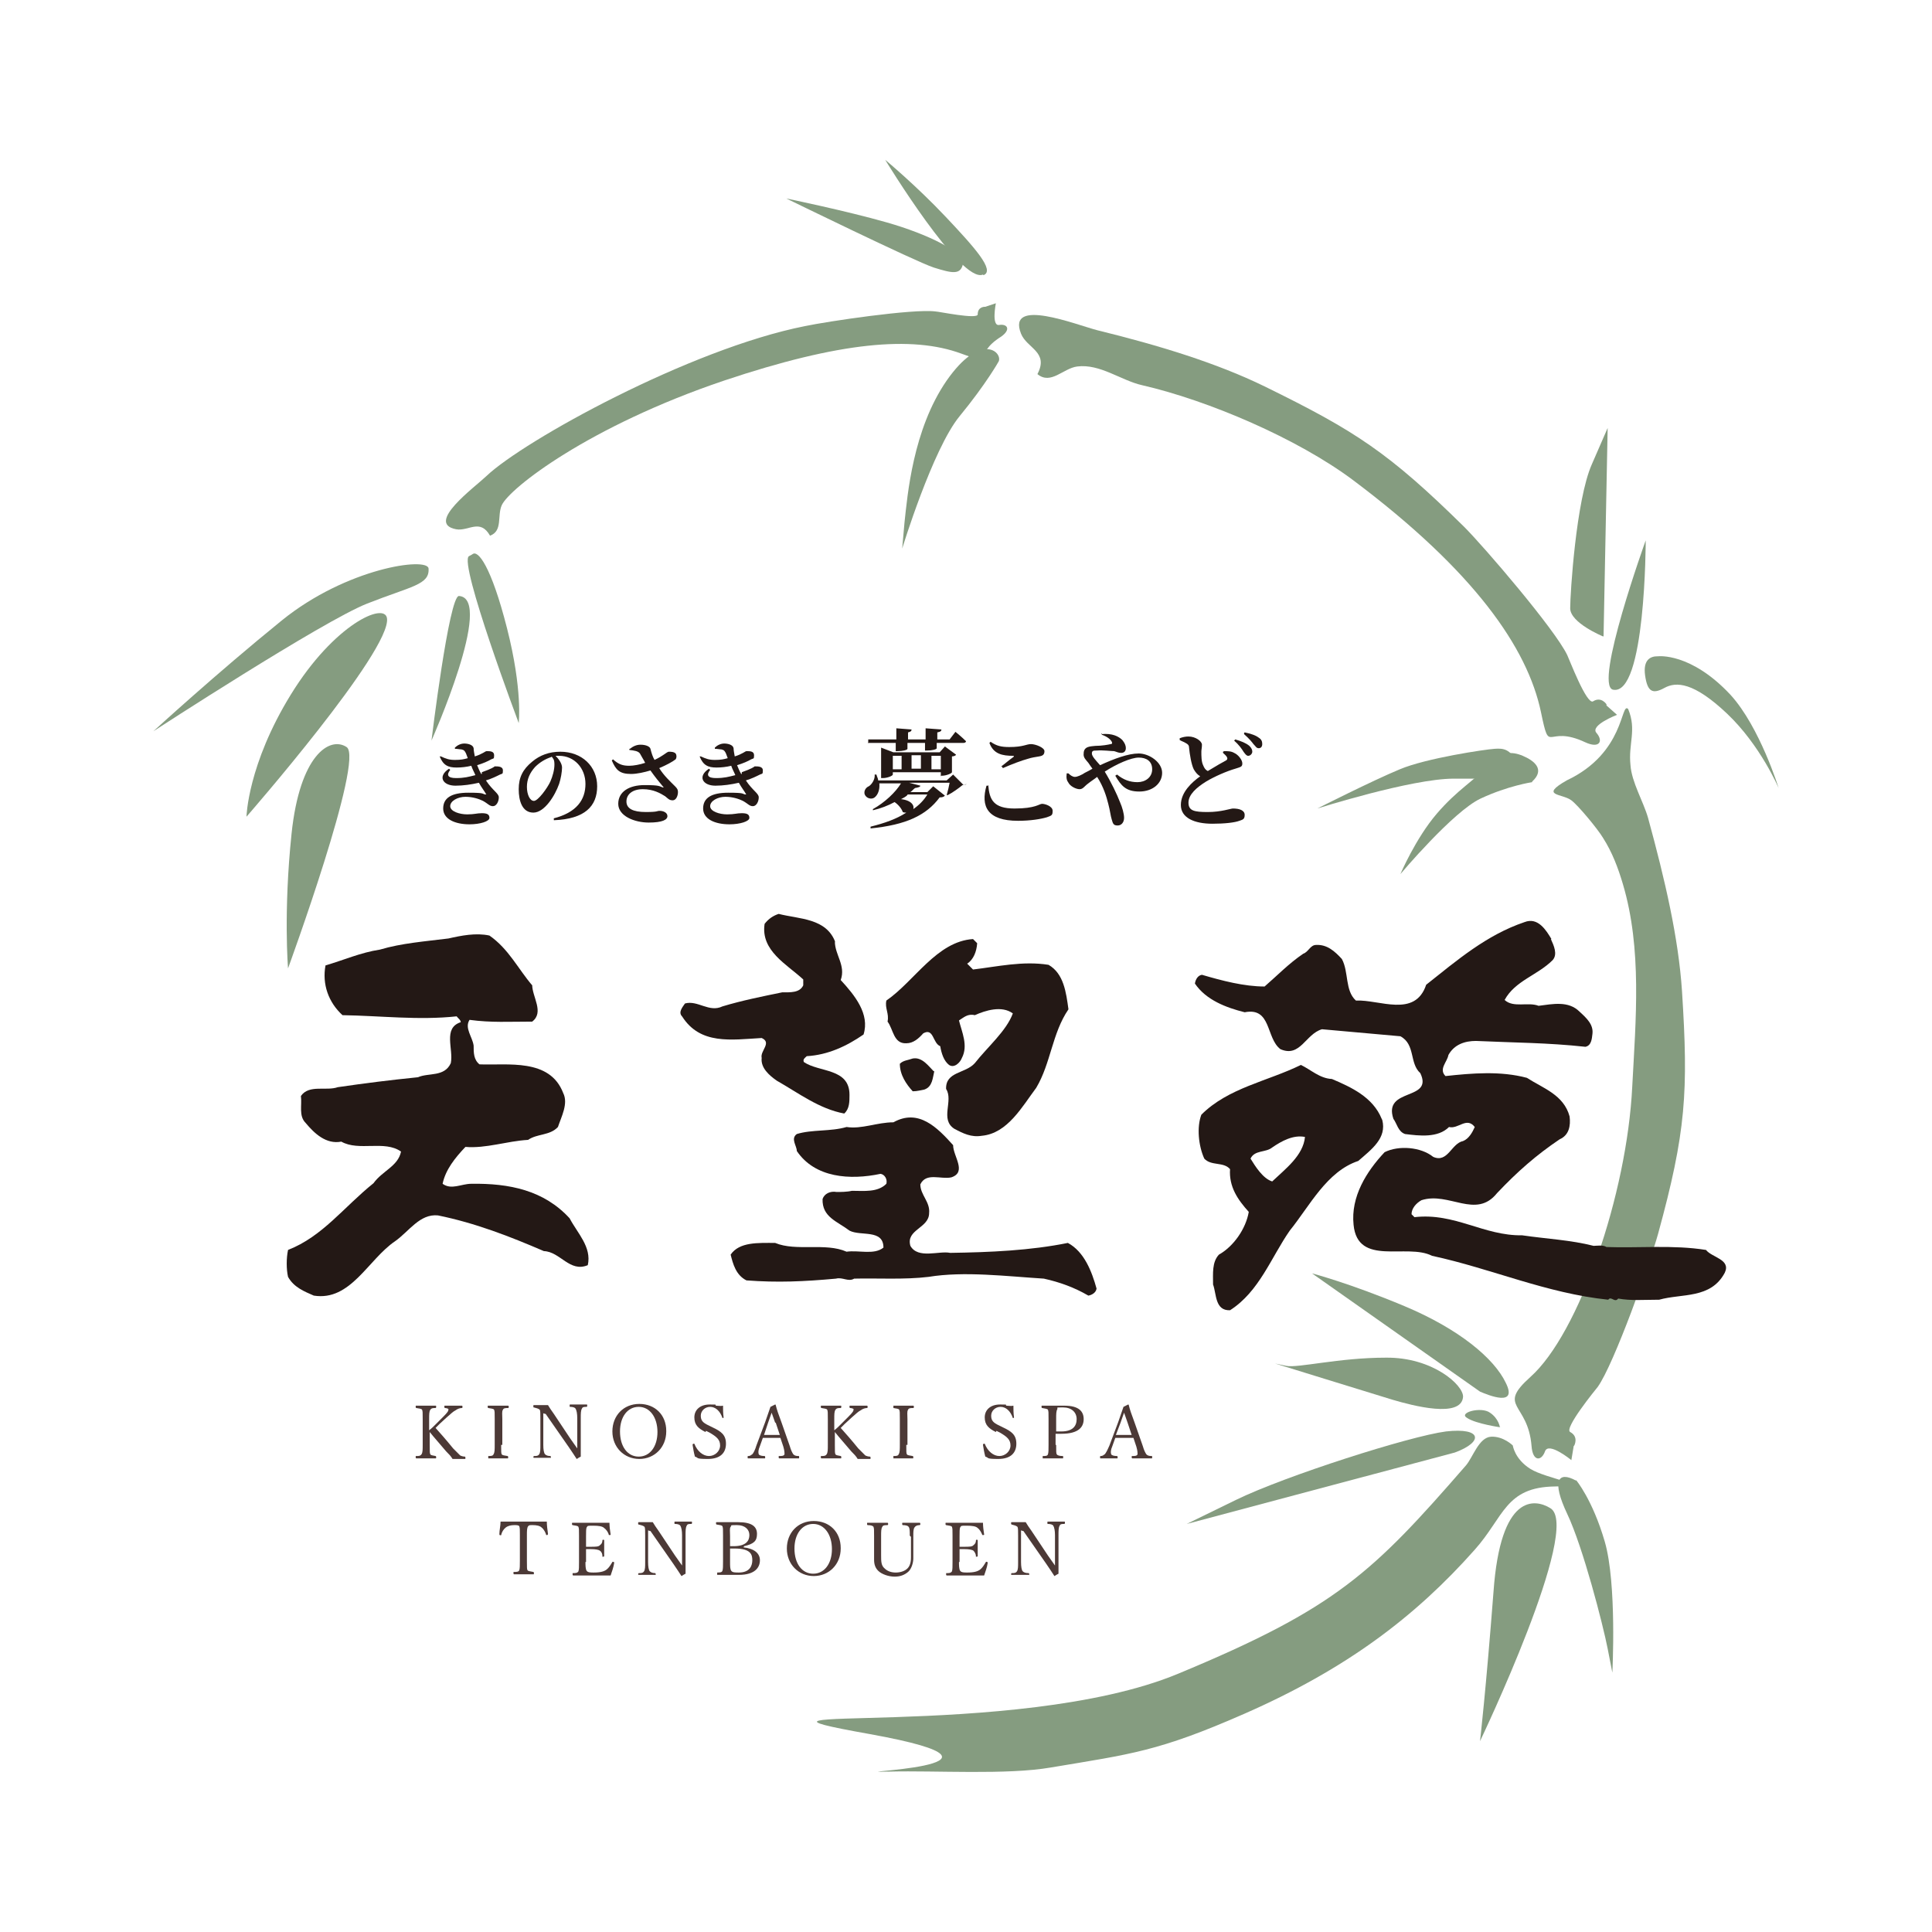
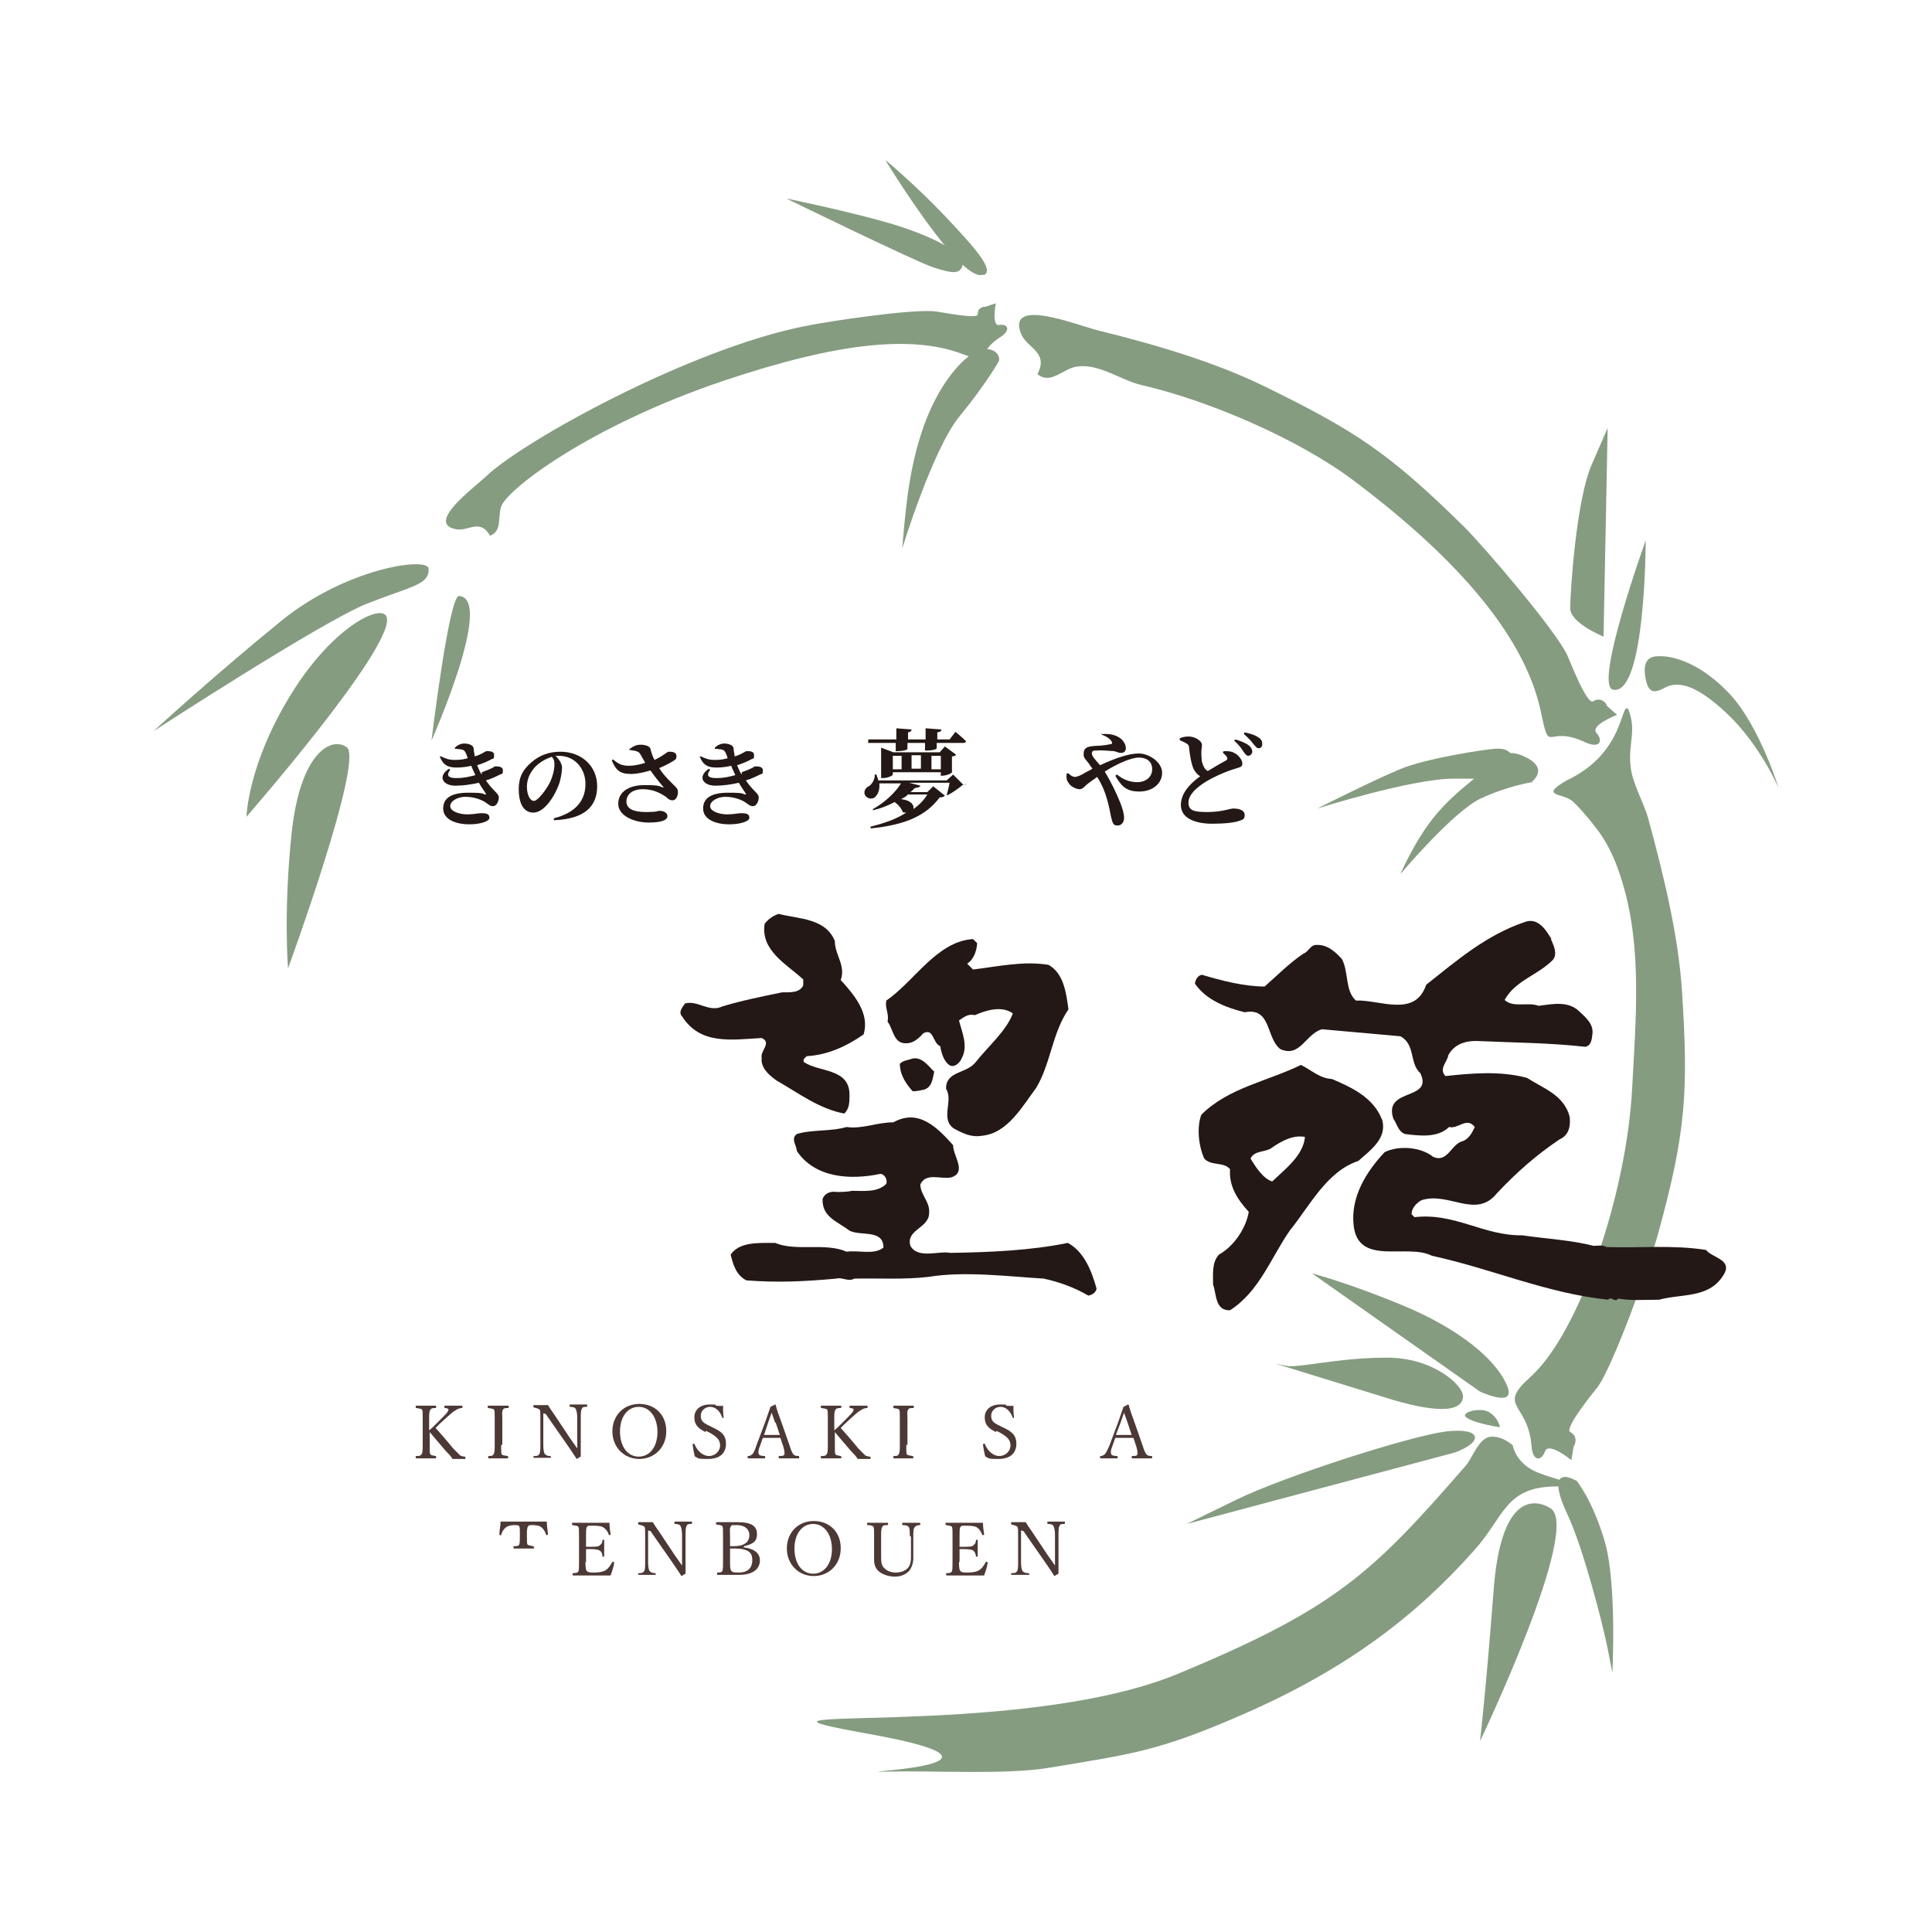
<svg xmlns="http://www.w3.org/2000/svg" id="_レイヤー_1" data-name="レイヤー 1" version="1.1" viewBox="0 0 330 328" width="62" height="62">
  <defs>
    <style>
      .cls-1 {
        fill: #231815;
      }

      .cls-1, .cls-2, .cls-3 {
        stroke-width: 0px;
      }

      .cls-2 {
        fill: #859c80;
      }

      .cls-3 {
        fill: #4c3936;
      }
    </style>
  </defs>
  <g>
    <path class="cls-2" d="M59.2,126.6c-2.9-1.9-8,1.4-9.4,14.8-1.4,13.4-.6,23-.6,23,0,0,13.1-35.8,10-37.8Z" />
-     <path class="cls-2" d="M80.7,93.7c.9-.9,3.2,2,5.9,12.6,2.7,10.6,2,16.2,2,16.2,0,0-10.3-27.4-8.5-28.5,1.9-1,.5-.3.5-.3Z" />
    <path class="cls-2" d="M78.4,100.8c-1.7-.1-4.7,24.7-4.7,24.7,0,0,10.8-24.3,4.7-24.7Z" />
    <path class="cls-2" d="M274.4,119.5l1.8,1.6s-4.7,1.8-3.5,3.1c1.2,1.4.5,2.7-1.9,1.6-6.8-3.2-6,2.5-7.6-5.2-2.3-10.9-11.3-24-32.1-39.6-9.5-7.1-24.7-13.6-36-16.2-3.6-.8-7.2-3.7-11.1-3.2-2.4.3-4.5,3.2-6.8,1.3,2-3.8-1.8-4.4-2.8-6.9-2.5-6.3,9.5-1.5,13-.6,10.6,2.6,20.4,5.6,28.6,9.6,15.5,7.6,21.2,11.3,34.1,24,3.4,3.4,15.5,17.5,17.6,21.9.3.6,3.3,8.5,4.4,7.9,1.4-.9,2.3.5,2.3.5Z" />
    <path class="cls-2" d="M168.3,51.4l1.8-.6s-.8,4,.6,3.7c1.4-.2,2,.8.3,2-5.1,3.2-.9,5.1-6.8,2.9-8.4-3.1-20.8-2-40.5,4.6-23.1,7.8-36.7,18.4-38,21.3-.8,1.8.2,4.4-2,5.2-1.7-3-3.7-.7-5.8-1.1-5.3-1,3.1-7.1,5.2-9.1,6.3-6,34.7-21.7,54.4-25.6,3.8-.8,18.5-3,22.3-2.5.5,0,7.2,1.4,7.2.5,0-1.4,1.3-1.3,1.3-1.3Z" />
    <path class="cls-2" d="M256.2,242.8s-.2-1.5-1.7-2.5c-1.5-1.1-5.5,0-3.9.9,1.5,1,5.7,1.6,5.7,1.6Z" />
    <path class="cls-2" d="M250.4,249.3c1.2-1.4,2.2-4.8,4.3-4.9,2.1-.1,3.7,1.5,3.7,1.5,0,0,.3,2.3,3,4,2.7,1.7,11.2,2.9,4.2,3-8.5.1-8.7,5.2-13.7,10.8-10.2,11.5-22,20.4-39.3,28-14.8,6.5-19.4,6.9-33.1,9.2-7.5,1.3-19.7.5-27.5.7-10.9.2,27.5-.8-3.4-6.4-30.9-5.5,24.9,1.2,52.6-10.3,27-11.2,33.2-17.2,49.2-35.6Z" />
    <path class="cls-2" d="M255.5,131.9c1.7-.4,5-.2,3.7-2.6-1.3-2.4-2.4-2.5-3.9-2.4-1.6.1-11.7,1.6-16.2,3.5-4.6,1.9-14.1,6.7-14.1,6.7,0,0,16.1-5.1,23.3-5.1h7.2Z" />
    <path class="cls-2" d="M283.1,111.1c-1.1,0-2.5.5-2.1,3.3.4,2.8,1.3,3.2,3.3,2.1,2-1.1,5-1,10.7,4.4,5.7,5.4,8.8,12.7,8.8,12.7,0,0-3.2-10.4-8.2-15.9-6.8-7.3-12.4-6.6-12.4-6.6Z" />
    <path class="cls-2" d="M261.7,132.5c2.3-2.1.3-3.6-1.6-4.4-1.9-.8-3.8-.8-6,1.7-2.2,2.5-5.1,4-8.7,8.2-3.6,4.2-6.2,10.3-6.2,10.3,0,0,9-10.7,13.7-12.9,4.7-2.2,8.8-2.8,8.8-2.8Z" />
    <path class="cls-2" d="M249.9,237.6c.1-2-5.2-6.8-13.2-6.7-8,0-15,1.8-17,1.4l-1.9-.4s16.8,5.2,20.1,6.2c3.4,1,11.7,3.2,12-.5Z" />
    <path class="cls-2" d="M252.8,236.7c1.4.6,6.5,2.7,4.4-1.5-2-4.2-8-9.2-17.3-13.1-9.3-3.9-15.8-5.6-15.8-5.6l28.7,20.2Z" />
    <path class="cls-2" d="M170.6,60.7c.6-1.6-3.1-5-8.9,3.3-5.8,8.4-6.7,19.7-7.2,24.2l-.4,4.5s5.2-17,9.8-22.6c4.6-5.6,6.7-9.4,6.7-9.4Z" />
    <path class="cls-2" d="M164.5,44.1c.3-2-6-5.1-13-7.1-7-2-17.2-4.1-17.2-4.1,0,0,22.1,10.8,25.2,11.8,3.2,1,4.6,1.3,5-.7Z" />
    <path class="cls-2" d="M168,46c2-.8-1.5-4.7-6.5-10-5-5.3-10.3-9.7-10.3-9.7,0,0,12.9,21.2,16.7,19.6Z" />
    <path class="cls-2" d="M73.2,96.1c-.2-2-14-.1-25.1,8.9-11.1,9-21.9,18.9-21.9,18.9,0,0,28.9-18.8,36.5-21.8,7.6-3,10.7-3.2,10.5-6Z" />
    <path class="cls-2" d="M66.1,104.6c-.4-2.8-9,1-16.4,13-7.4,12-7.6,20.9-7.6,20.9,0,0,24.8-28.4,24-33.9Z" />
    <path class="cls-2" d="M248.5,247.1c4.9-1.8,4.7-4.3-1.5-3.6-6.2.8-27.5,7.6-35.9,11.7l-8.4,4.1,45.8-12.2Z" />
    <path class="cls-2" d="M264.8,256.6c-2.6-1.6-8.5-2.6-9.7,14.3-1.3,16.9-2.3,25.5-2.3,25.5,0,0,17.5-36.6,12-39.8Z" />
    <path class="cls-2" d="M273.8,107.7s-5.6-2.3-5.6-4.8c0-2.5,1-18.5,3.7-24.6l2.7-6.2-.7,35.6Z" />
    <path class="cls-2" d="M275.5,116.8c-3.3-.8,5.6-25.5,5.6-25.5,0,0,0,26.7-5.6,25.5Z" />
    <path class="cls-2" d="M268.8,246l-.4,2.4s-3.9-3.2-4.5-1.5c-.6,1.7-2.1,1.8-2.3-.9-.6-7.5-6-6.6-.2-11.8,8.3-7.4,16.5-31.2,17.4-49.6.6-11.4,1.7-23.5-1.6-34.6-.8-2.7-1.8-5.4-3.4-7.9-.9-1.5-4.2-5.5-5.4-6.4-1.6-1.2-5.5-.7-.8-3.4,10-4.7,9.2-13.5,10.5-12.2,1.5,3.6,0,5.9.4,9.6.2,2.9,2.2,6.2,3,9,2.9,10.6,5.2,20.5,5.8,29.6,1.1,17.2.7,24-4.1,41.5-1.3,4.7-7.5,22.2-10.3,26.1-.4.5-5.8,7.1-4.7,7.7,1.5.8.7,2.3.7,2.3Z" />
    <path class="cls-2" d="M269.2,251.9c-3.1-1.7-4.2,0-1.5,5.7,2.7,5.7,6.1,18.9,6.9,23l.8,4.1s.8-15.2-1.3-22.4c-2.1-7.2-4.9-10.5-4.9-10.5Z" />
  </g>
  <path class="cls-1" d="M264.9,159.4c.5,1.1,1.2,2.6.3,3.6-2.6,2.6-6.4,3.5-8.2,6.8,1.5,1.4,4,.3,5.8,1,2.4-.3,5.1-.9,7,1,1.2,1.1,2.4,2.2,2.2,3.8-.1.9-.2,2-1.2,2.2-6.4-.7-12.2-.7-18.7-1-1.9,0-3.7.6-4.7,2.4-.2,1.2-1.7,2.4-.5,3.6,4.6-.5,9.4-.9,13.9.3,2.8,1.8,6.3,2.9,7.3,6.6.2,1.6-.1,3.2-1.7,3.9-4,2.7-7.2,5.5-10.7,9.2-3.6,4.5-8.2-.3-12.9,1.2-.9.5-1.7,1.4-1.7,2.4l.5.5c6.9-.8,11.8,3.2,18.4,3.1,4.1.6,8.3.8,12.2,1.8.5,0,1.6-.2,2.2.2,5.6.2,11.4-.4,17,.5,1,1.3,4.3,1.6,3.2,3.9-2.4,4.5-7.3,3.5-11.2,4.6-2.4,0-4.9.2-7-.2-.6.8-1.2-.5-1.7.2-10.6-1.1-19.9-5.3-30.1-7.5-4.3-2.2-12.7,1.9-13.4-5.3-.5-4.8,2.2-9.1,5.3-12.4,2.4-1.2,6.2-.9,8.3.8,2.5,1.1,3.1-2.3,5.1-2.7,1-.4,1.6-1.5,2-2.4-1.4-1.8-2.8.4-4.4,0-1.9,1.9-5.1,1.5-7.5,1.2-1.2-.4-1.4-1.8-2-2.6-1.8-5.4,6.9-3,4.6-7.8-1.9-1.7-.8-4.9-3.4-6.3l-13.4-1.2c-2.8.8-3.7,4.9-7.1,3.4-2.5-1.9-1.5-7.2-6.1-6.3-3.2-.8-6.6-2.1-8.5-4.9.1-.7.5-1.4,1.2-1.5,3.4,1,7.2,2,10.7,2,2.2-1.9,4.1-3.9,6.6-5.6.9-.3,1.2-1.5,2.2-1.5,1.9-.1,3.2,1.1,4.4,2.4,1.2,2.2.5,5.4,2.4,7.1,4-.2,10.1,3,12-2.7,5.3-4.2,10.3-8.5,16.8-10.7,2.3-.9,3.7,1.4,4.6,2.9Z" />
  <path class="cls-1" d="M236,190.1c-1.5-3.7-5.2-5.4-8.5-6.8-2.1-.1-3.6-1.6-5.3-2.4-5.7,2.8-12.4,3.9-17,8.5-.8,2.1-.5,5.3.5,7.5,1.2,1.3,3.3.5,4.4,1.8-.2,3,1.3,5.2,3.2,7.3-.5,2.9-2.6,5.9-5.1,7.3-1.2,1.3-1,3.2-1,5.1.6,1.6.3,4.5,2.9,4.4,5-3.2,7-9,10.2-13.6,3.4-4.2,6.3-10.1,11.7-11.9,2.3-2,4.9-3.9,4.1-7M217.3,200.8c-1.6-.5-2.9-2.6-3.7-3.9.7-1.5,2.6-1,3.7-1.9,1.6-1.1,3.6-2.2,5.6-1.8-.3,3.2-3.4,5.5-5.6,7.6Z" />
  <path class="cls-1" d="M142.6,159.8c0,2.3,1.9,4.1,1,6.6,2.4,2.6,5,5.8,3.9,9.3-2.9,2-6.1,3.5-9.7,3.7-.3.3-.7.5-.5,1,2.6,1.8,7.8,1,7.8,5.6,0,1.2,0,2.4-.9,3.2-4.3-.8-7.8-3.5-11.5-5.6-1.3-.9-2.8-2.2-2.6-3.9-.3-1.2,1.8-2.6,0-3.4-5.2.3-10.5,1.2-13.6-3.7-.7-.7.1-1.6.5-2.2,2.2-.6,4.1,1.6,6.4.5,3.3-1,6.8-1.7,10.2-2.4,1.4,0,3,.1,3.6-1.2v-1c-2.8-2.6-7.3-4.9-6.6-9.5.7-.9,1.5-1.4,2.4-1.7,3.5.9,8.2.7,9.7,4.9Z" />
-   <path class="cls-1" d="M90.9,167.2c0,2.1,2.1,4.7,0,6.3-3.9,0-7,.2-10.7-.3-.9,1.4.5,2.9.7,4.4,0,1.2,0,2.4,1,3.2,4.8.2,12-1.1,14.3,4.9.9,1.8-.3,4-.9,5.8-1.4,1.5-3.5,1.1-5.1,2.2-3.6.2-7.2,1.5-10.7,1.2-1.8,1.9-3.4,3.9-3.9,6.3,1.5,1.1,3.2,0,4.9,0,6.5-.1,12.4,1.1,16.8,5.9,1.3,2.5,3.8,4.9,3.1,8-3.1,1.3-4.7-2.3-7.5-2.4-5.8-2.5-11.7-4.8-18.1-6.1-3.1-.3-4.9,2.7-7.3,4.4-4.6,3.1-7.6,10.3-13.9,9.3-1.6-.7-3.4-1.4-4.4-3.2-.3-1.3-.3-3.2,0-4.6,5.9-2.3,9.5-7.3,14.6-11.4,1.5-2.1,4.2-2.9,4.7-5.4-2.8-2-7.2,0-10.2-1.7-2.6.5-4.6-1.4-6.1-3.2-1.2-1.2-.6-3-.8-4.6,1.4-2,4.3-.8,6.3-1.5,4.8-.7,8.8-1.2,13.7-1.7,1.8-.8,4.5,0,5.6-2.4.5-2.4-1.4-6,1.7-7,0-.4-.5-.7-.7-1-6.5.7-13-.1-19.5-.2-2.4-2.2-3.5-5.3-2.9-8.5,3.1-.9,6-2.2,9.3-2.7,3.7-1.1,7.7-1.4,11.7-1.9,2.2-.5,4.7-1,7-.5,3.3,2.3,4.9,5.7,7.3,8.5Z" />
  <path class="cls-1" d="M166.9,160.2c-.1,1.3-.6,2.7-1.7,3.4l1,1c4.2-.5,8.5-1.5,12.9-.8,2.6,1.5,3,4.7,3.4,7.6-2.8,4.1-3,9.2-5.5,13.4-2.4,3.2-4.9,7.8-9.3,8.2-1.8.3-3.2-.4-4.7-1.2-2.5-1.6-.1-4.8-1.4-6.8-.1-3,3.3-2.6,4.9-4.4,2.2-2.8,5.4-5.5,6.5-8.5-1.9-1.4-4.7-.5-6.5.3-1.2-.3-1.9.4-2.7.9.5,2,1.6,4.3.5,6.4-.3.8-1.3,1.8-2.2,1.2-.9-.7-1.3-2-1.5-3.2-1.3-.5-1.1-3.2-2.9-2.2-.8.9-1.7,1.7-2.9,1.7-2.2.1-2.2-2.4-3.2-3.7.3-1.4-.5-2.3-.2-3.6,4.8-3.3,8.6-10.1,14.8-10.5l.7.7Z" />
  <path class="cls-1" d="M159.6,181.9c-.3,1.2-.3,2.7-1.7,3.2-.6.1-1.2.3-2,.3-1.1-1.2-2.2-2.8-2.2-4.7.6-.6,1.4-.6,2.2-.9,1.6-.3,2.7,1.3,3.6,2.2Z" />
  <path class="cls-1" d="M162.8,194.6c0,1.9,2.4,4.6-.3,5.5-1.8.4-4.3-.9-5.3,1.2,0,1.8,1.7,3,1.5,4.9,0,2.6-4,2.8-3.2,5.6,1.3,2.3,4.9.8,6.8,1.2,6.8-.1,13.7-.4,20.1-1.7,2.8,1.5,4.1,4.9,4.9,7.8-.1.7-.8,1.1-1.4,1.2-2.4-1.4-4.9-2.3-7.6-2.9-6.4-.4-13.6-1.3-19.7-.3-4.1.5-8.8.2-12.7.3-1,.6-2-.3-3.1,0-5.5.5-10,.7-15.3.3-1.8-.9-2.3-2.8-2.7-4.4,1.5-2.2,4.7-2,7.6-2,3.6,1.5,8.6-.1,12.2,1.5,2.1-.3,4.7.6,6.3-.7,0-3.2-3.9-1.9-5.8-2.9-2.1-1.6-4.7-2.3-4.6-5.4.3-.9,1.3-1.4,2.4-1.2.6,0,1.8,0,2.6-.2,2.1,0,4.4.3,5.9-1.2.2-.8-.3-1.6-1-1.7-5.2,1.1-11.2.7-14.3-3.9,0-.9-1.1-2.1,0-2.9,2.6-.8,5.8-.4,8.5-1.2,2.6.4,5.2-.8,8-.8,4.3-2.4,7.5.9,10.2,3.9Z" />
  <g>
    <path class="cls-1" d="M82.3,130.9c1.7-.6,2.1-.9,2.2-1,.6,0,1.4,0,1.4.7s-.1.5-.5.7c-.6.3-1.4.7-2.4,1,1.2,1.8,2.2,2.2,2.2,2.9s-.4,1.5-1,1.5-.8-.4-1.7-.9c-.6-.3-1.7-.7-3-.7s-2.6.7-2.6,1.6,1.6,1.4,2.9,1.4,1.6-.2,2.5-.2,1.3.2,1.3.8-1.6,1.1-3.4,1.1c-2.5,0-4.5-.9-4.5-2.7s1.4-2.7,4.3-2.7,2.3.2,2.9.3c.2,0,.2,0,.1-.1-.2-.4-.7-1-1.2-1.9-1.3.3-2.7.5-4,.5-2.2,0-3.1-1.6-1.1-2.9l.2.2c-.7.9-.4,1.4,1,1.4s2.1-.2,3.3-.5c-.2-.5-.5-1-.7-1.6-.8.2-1.7.3-2.5.3-1.5,0-2.3-.4-2.9-1.9h.2c.9.4,1.4.6,2.4.6s1.5-.1,2.2-.3c-.1-.3-.2-.5-.3-.8-.2-.4-.3-.6-.8-.7-.3,0-.7-.1-1.1-.1v-.2c.4-.4,1-.7,1.6-.7s1.5.2,1.6.8c0,.3.1.9.2,1.4,1.3-.4,1.8-.9,2-.9.6,0,1.3,0,1.3.7s-.1.5-.5.7c-.5.3-1.4.7-2.4,1,.2.5.4,1,.7,1.5h.1Z" />
    <path class="cls-1" d="M94.5,138.8c4-1,5.5-3.2,5.5-5.9s-1.9-4.8-4.5-4.8-.4,0-.6,0c.5.5,1.1,1.3,1.1,2s-.2,1.9-.5,2.8c-.7,2-2.5,4.9-4.4,4.9s-2.5-2-2.5-4,.7-3.4,2.3-4.7c1.3-1.1,2.9-1.7,4.8-1.7,3.7,0,6.3,2.5,6.3,5.9s-2.1,5.6-7.4,5.8v-.3ZM94.2,128.3c-1,.3-2,.9-2.8,1.7-.9,1-1.4,2.1-1.4,3.4s.5,2.4,1.2,2.4,2.3-2.2,2.8-3.3c.4-.9.7-2,.7-2.9s-.2-1-.5-1.4Z" />
    <path class="cls-1" d="M107.6,126.9c.5-.4,1.1-.7,1.8-.7.9,0,1.6.3,1.7.7.2.8.4,1.4.7,1.9,1.5-.7,2-1.3,2.4-1.4.4,0,.9,0,1.2.3.2.3.2.7,0,1-.5.4-1.6,1-2.8,1.5.8,1.3,1.9,2.3,2.7,3.1.4.4.5.6.5,1,0,.6-.3,1.4-.9,1.4s-.8-.3-1.3-.7c-.8-.5-2-1.2-3.8-1.2s-2.8.9-2.8,2.1,1.1,1.8,3.3,1.8,1.8-.2,2.4-.2,1.3.3,1.3.9-.8,1.1-3.2,1.1-5.2-1.1-5.2-3.2,1.9-3.2,4.5-3.2,2.5.2,3.1.4c.2,0,.2,0,0-.2-.6-.7-1.4-1.7-2.1-2.7-1,.3-2.3.6-3.3.6-2,0-2.6-.7-3.3-2.3l.2-.2c1,.9,1.7,1.1,2.8,1.1.7,0,1.8-.2,2.7-.5-.3-.6-.7-1.2-.9-1.6-.3-.4-.9-.5-1.8-.6v-.2Z" />
    <path class="cls-1" d="M126.7,130.9c1.7-.6,2.1-.9,2.2-1,.6,0,1.4,0,1.4.7s-.1.5-.5.7c-.6.3-1.4.7-2.4,1,1.2,1.8,2.2,2.2,2.2,2.9s-.4,1.5-1,1.5-.8-.4-1.7-.9c-.6-.3-1.7-.7-3-.7s-2.6.7-2.6,1.6,1.6,1.4,2.9,1.4,1.6-.2,2.5-.2,1.3.2,1.3.8-1.6,1.1-3.4,1.1c-2.5,0-4.5-.9-4.5-2.7s1.4-2.7,4.3-2.7,2.3.2,2.9.3c.2,0,.2,0,.1-.1-.2-.4-.7-1-1.2-1.9-1.3.3-2.7.5-4,.5-2.2,0-3.1-1.6-1.1-2.9l.2.2c-.7.9-.4,1.4,1,1.4s2.1-.2,3.3-.5c-.2-.5-.5-1-.7-1.6-.8.2-1.7.3-2.5.3-1.5,0-2.3-.4-2.9-1.9h.2c.9.4,1.4.6,2.4.6s1.5-.1,2.2-.3c-.1-.3-.2-.5-.3-.8-.2-.4-.3-.6-.8-.7-.3,0-.7-.1-1.1-.1v-.2c.4-.4,1-.7,1.6-.7s1.5.2,1.6.8c0,.3.1.9.2,1.4,1.3-.4,1.8-.9,2-.9.6,0,1.3,0,1.3.7s-.1.5-.5.7c-.5.3-1.4.7-2.4,1,.2.5.4,1,.7,1.5h.1Z" />
    <path class="cls-1" d="M165.1,132.9c-.1.1-.3.2-.7.2-.6.5-1.7,1.3-2.5,1.7h-.2c.2-.7.4-1.5.5-2.1h-6.9l1.9.5c0,.2-.3.3-.9.4-.3.2-.5.5-.8.7h2.9l1-1,2,1.6c-.2.2-.4.3-.9.3-2.3,3.1-5.8,4.7-11.8,5.3v-.3c2.4-.6,4.4-1.3,6.1-2.4-.2,0-.4,0-.6-.1-.2-.6-.8-1.3-1.4-1.7-1.1.6-2.4,1.1-3.7,1.4v-.2c2-1.1,3.9-2.9,4.8-4.4h-3.7c.1,1.2-.3,2-.8,2.4-.5.4-1.4.2-1.7-.5-.2-.6.2-1.2.7-1.4.5-.3,1.1-1.2,1-2h.3c.1.4.3.7.3,1h11.7l1.1-1,1.8,1.8ZM148.3,125.8v-.5c-.1,0,4.8,0,4.8,0v-1.9l2.6.2c0,.3-.2.4-.6.5v1.2h3v-1.9l2.7.2c0,.3-.2.4-.7.5v1.2h2.1l1-1.3s1.1.9,1.8,1.6c0,.2-.2.3-.5.3h-4.5v.9c0,.2-.8.4-1.7.4h-.3v-1.3h-3v1c0,.2-.8.4-1.7.4h-.3v-1.4h-4.8ZM160.7,131.6v-.7h-8.2v.4c0,.2-.9.6-1.7.6h-.3v-5.2l2.1.8h7.9l.9-1,1.9,1.4c0,.1-.3.3-.7.3v2.7c0,.2-1,.6-1.7.6h-.3ZM152.5,130.4h1.5v-2.3h-1.5v2.3ZM155,134.8c-.3.3-.7.5-1.1.7,1.8.2,2.3,1.1,2.1,1.7,1-.7,1.8-1.5,2.4-2.5h-3.4ZM155.7,128v2.3h1.6v-2.3h-1.6ZM160.7,130.4v-2.3h-1.6v2.3h1.6Z" />
-     <path class="cls-1" d="M168.8,133.1c.2,2.5.9,4,4.5,4s4.2-.8,4.7-.8,1.8.4,1.8,1.2-.2.8-1,1.1c-1,.3-2.8.6-4.9.6-5.3,0-6.4-2.5-5.4-6h.4ZM170.9,130c.7-.5,1.6-1.3,2.2-1.7.1-.1.1-.2,0-.2-1.9,0-3.4-.3-4.1-2.2l.2-.2c1,.7,1.8.9,3.2.9,2.4,0,2.9-.5,3.7-.5s2.3.6,2.3,1.2-.3.8-.9.9c-.6.1-1.3.2-1.9.4-1.1.3-2.7.9-4.3,1.6l-.2-.3Z" />
    <path class="cls-1" d="M188.1,124.4c1.9-.2,3,.4,3.6,1,.4.5.6.9.6,1.4s-.3.8-.8.8-.8-.2-1.2-.3c-.6,0-1.9-.2-3-.1-.5,0-.8,0-.8.5s.7,1.2,1.4,2c2.4-1.1,4.8-2,6.6-2s4,1.5,4,3.3-1.6,3.2-3.9,3.2-3.1-1-4.1-2.7l.3-.2c1.1.9,2.2,1.3,3.5,1.3s2.5-.8,2.5-2.2-1-2-2.3-2-3.8,1.1-5.8,2.4c1.1,1.8,2.1,3.9,2.6,5.2.4.9.7,2,.7,2.7s-.4,1.3-1.1,1.3-.8-.3-1-1c-.2-.6-.3-1.6-.6-2.7-.3-1.2-.8-2.9-1.9-4.6-.5.4-1,.7-1.5,1.1-.7.5-.9,1-1.5,1s-1.6-.5-1.9-1.1c-.3-.4-.4-.8-.3-1.6h.3c.3.3.7.6,1.1.6s1.1-.3,1.7-.7c.4-.2.8-.4,1.3-.7-.3-.4-.5-.7-.7-1-.4-.5-.9-.9-.8-1.6,0-1.3,1.3-1.2,2-1.3,1.1,0,2.2-.2,2.6-.3.3,0,.3-.2.2-.4-.2-.4-.8-.9-1.7-1.2v-.3Z" />
    <path class="cls-1" d="M209.1,127.3c.6,0,1.2,0,1.7.3.7.3,1.4,1.2,1.4,1.8s-.3.6-1.2.9c-1.4.4-3.5,1.3-5,2.2-1.6,1-3,2.2-3,3.6s1,1.6,3.3,1.6,3.9-.6,4.3-.6c1.1,0,2,.3,2,1.1s-.4.8-.9,1c-.8.3-2.5.5-4.6.5-3.1,0-5.4-1-5.4-3.2s1.9-3.9,3.3-4.9c-.5-.3-.8-.7-1.1-1.2-.4-.8-.7-2.6-.8-3.7,0-.4-.2-.6-.6-.8-.3-.2-.7-.3-1-.5v-.3c.5-.2,1-.3,1.5-.3,1.2,0,2.3.8,2.3,1.4s-.1.8-.1,1.2c0,.7,0,1.7.3,2.3.2.5.4.8.8,1,1.3-.8,2.7-1.6,3.1-1.8.2-.1.3-.3.2-.5-.1-.3-.5-.6-.7-.8v-.2ZM211,125.3c1,.3,1.8.6,2.4,1.1.4.4.5.7.5,1s-.3.7-.7.7c-.3,0-.5-.3-.8-.7-.3-.5-.8-1.2-1.6-1.9l.2-.2ZM212.6,124.1c1,.2,1.9.5,2.4.9.5.3.6.7.6,1.1s-.2.7-.6.7-.5-.3-.9-.7c-.3-.4-.7-.9-1.6-1.7v-.2Z" />
  </g>
  <g>
    <path class="cls-3" d="M73.4,245.8c0,1.2,0,1.4.1,1.6.1.2.5.2.9.3,0,0,.1,0,.1.2s0,.2-.1.2c-.5,0-1.2,0-1.7,0s-1.1,0-1.6,0c0,0-.1,0-.1-.2s0-.2.1-.2c.4,0,.7,0,.9-.3.2-.3.2-.8.2-1.6v-4.4c0-1.2,0-1.3-.1-1.6-.1-.2-.5-.2-1-.3,0,0-.1,0-.1-.2s0-.2.1-.2c.5,0,1.2,0,1.7,0s1.1,0,1.6,0c.1,0,.1,0,.1.2s0,.1-.1.2c-.4,0-.7,0-.9.3-.2.3-.2.8-.2,1.6v1.9c.4-.3.7-.6,1-.9l1.4-1.4c.8-.8.9-1,.9-1.3,0-.1-.4-.2-.6-.2,0,0-.1,0-.1-.2s0-.2.1-.2c.5,0,.9,0,1.4,0s1,0,1.5,0c0,0,.1,0,.1.2s0,.1-.1.2c-.3,0-.7.1-1.1.4-.4.2-.7.5-1.5,1.2l-1.2,1.1c-.3.3-.5.5-.7.7.8.9,1.7,1.9,3,3.5.6.6.9.9,1.2,1.2.2.1.5.2.8.2,0,0,.1,0,.1.2s0,.2-.1.2c-.4,0-.8,0-1.1,0s-.7,0-1,0c-.3-.5-.6-.8-1.1-1.3-1-1.2-2-2.3-2.8-3.3v2.4Z" />
    <path class="cls-3" d="M85.6,245.8c0,1.2,0,1.4.1,1.6.1.2.5.2,1,.3,0,0,.1,0,.1.2s0,.2-.1.2c-.5,0-1.2,0-1.7,0s-1.1,0-1.6,0c0,0,0,0,0-.2s0-.2,0-.2c.4,0,.8,0,.9-.3.2-.3.2-.8.2-1.6v-4.4c0-1.2,0-1.3-.1-1.6-.1-.2-.5-.2-1-.3,0,0-.1,0-.1-.2s0-.2.1-.2c.5,0,1.2,0,1.7,0s1.2,0,1.7,0c0,0,.1,0,.1.2s0,.1-.1.2c-.4,0-.8,0-.9.3-.2.3-.1.8-.1,1.6v4.4Z" />
    <path class="cls-3" d="M92.8,240.4v5.4c0,.8.1,1.4.3,1.6.2.2.5.3.9.3,0,0,.1,0,.1.2s0,.1-.1.1c-.5,0-1,0-1.4,0s-1,0-1.4,0c0,0-.1,0-.1-.1s0-.1.1-.2c.4,0,.7,0,.9-.3.2-.3.2-.8.2-1.6v-4.5c0-.8,0-1.3-.1-1.5-.2-.2-.6-.3-1-.4-.1,0-.1,0-.1-.2s0-.2.1-.2c.4,0,.9,0,1.2,0s.6,0,1.2,0c.3.5.5.8,1,1.5l2.8,4.2c.4.6.8,1.1,1.2,1.7v-5.2c0-.7-.1-1.3-.3-1.6-.1-.2-.5-.3-.9-.3-.1,0-.1,0-.1-.2s0-.2.1-.2c.5,0,1,0,1.4,0s1,0,1.4,0c.1,0,.1,0,.1.2s0,.1-.1.2c-.4,0-.7,0-.8.3-.2.3-.2.9-.2,1.6v4.5c0,.8,0,1.4,0,2.1-.6.3-.6.4-.7.4s0,0,0,0c-.4-.6-.7-1.1-1.4-2.1l-3.9-5.6h-.1Z" />
    <path class="cls-3" d="M113.8,243.5c0,2.7-2,4.7-4.6,4.7s-4.6-2-4.6-4.7,1.9-4.7,4.6-4.7,4.6,1.9,4.6,4.6ZM105.9,243.5c0,2.6,1.3,4.3,3.2,4.3s3.2-1.7,3.2-4.2-1.3-4.3-3.2-4.3-3.2,1.7-3.2,4.2Z" />
    <path class="cls-3" d="M120.5,243.6c-1.2-.6-1.9-1.2-1.9-2.5s1-2.2,2.6-2.2.8,0,1.1.2c.4,0,.8.1,1.2,0,0,.6,0,1.3.1,2,0,0,0,.1-.1.1-.1,0-.1,0-.1,0-.4-1.2-1.2-1.9-2.1-1.9s-1.6.7-1.6,1.5.3,1.2,1.4,1.7l.6.3c1.5.7,2.3,1.3,2.3,2.8s-.9,2.6-3.1,2.6-1.5-.2-2.2-.4c-.2-.7-.3-1.4-.4-2,0,0,0-.1.1-.2.1,0,.2,0,.2,0,.5,1.3,1.5,2.1,2.5,2.1s1.9-.8,1.9-1.8-.6-1.5-1.8-2.2l-.6-.3Z" />
    <path class="cls-3" d="M133.3,244.6c-.4,0-1,0-1.4,0s-1,0-1.6,0l-.5,1.4c-.3.7-.3,1.1-.2,1.4.1.2.5.3,1,.3,0,0,.1,0,.1.2s0,.2-.1.2c-.5,0-1.1,0-1.5,0s-.9,0-1.3,0c-.1,0-.1,0-.1-.2s0-.2.1-.2c.4,0,.5-.2.7-.3.2-.2.5-.8.7-1.5l1.5-4c.6-1.7.7-2,.9-2.6l.8-.4c0,0,.1,0,.1.1.2.8.4,1.4,1,3l1.4,4c.2.7.4,1.1.6,1.4.2.2.4.3.9.3.1,0,.1,0,.1.2s0,.2-.1.2c-.5,0-1.2,0-1.7,0s-1.1,0-1.6,0c0,0-.1,0-.1-.2s0-.2.1-.2c.4,0,.8,0,.9-.3,0-.3,0-.6-.2-1.3l-.5-1.5ZM132.4,242c-.3-.8-.4-1.2-.6-1.7-.2.5-.3.9-.6,1.7l-.7,2.1c.4,0,.9,0,1.4,0s.9,0,1.3,0l-.7-2.1Z" />
    <path class="cls-3" d="M142.6,245.8c0,1.2,0,1.4.1,1.6.1.2.5.2.9.3,0,0,.1,0,.1.2s0,.2-.1.2c-.5,0-1.2,0-1.7,0s-1.1,0-1.6,0c0,0-.1,0-.1-.2s0-.2.1-.2c.4,0,.7,0,.9-.3.2-.3.2-.8.2-1.6v-4.4c0-1.2,0-1.3-.1-1.6-.1-.2-.5-.2-1-.3,0,0-.1,0-.1-.2s0-.2.1-.2c.5,0,1.2,0,1.7,0s1.1,0,1.6,0c.1,0,.1,0,.1.2s0,.1-.1.2c-.4,0-.7,0-.9.3-.2.3-.2.8-.2,1.6v1.9c.4-.3.7-.6,1-.9l1.4-1.4c.8-.8.9-1,.9-1.3,0-.1-.4-.2-.6-.2,0,0-.1,0-.1-.2s0-.2.1-.2c.5,0,.9,0,1.4,0s1,0,1.5,0c0,0,.1,0,.1.2s0,.1-.1.2c-.3,0-.7.1-1.1.4-.4.2-.7.5-1.5,1.2l-1.2,1.1c-.3.3-.5.5-.7.7.8.9,1.7,1.9,3,3.5.6.6.9.9,1.2,1.2.2.1.5.2.8.2,0,0,.1,0,.1.2s0,.2-.1.2c-.4,0-.8,0-1.1,0s-.7,0-1,0c-.3-.5-.6-.8-1.1-1.3-1-1.2-2-2.3-2.8-3.3v2.4Z" />
    <path class="cls-3" d="M154.8,245.8c0,1.2,0,1.4.1,1.6.1.2.5.2,1,.3,0,0,.1,0,.1.2s0,.2-.1.2c-.5,0-1.2,0-1.7,0s-1.1,0-1.6,0c0,0,0,0,0-.2s0-.2,0-.2c.4,0,.8,0,.9-.3.2-.3.2-.8.2-1.6v-4.4c0-1.2,0-1.3-.1-1.6-.1-.2-.5-.2-1-.3,0,0,0,0,0-.2s0-.2,0-.2c.5,0,1.2,0,1.7,0s1.2,0,1.7,0c0,0,.1,0,.1.2s0,.1-.1.2c-.4,0-.8,0-.9.3-.2.3-.1.8-.1,1.6v4.4Z" />
    <path class="cls-3" d="M170.1,243.6c-1.2-.6-1.9-1.2-1.9-2.5s1-2.2,2.6-2.2.8,0,1.1.2c.4,0,.8.1,1.2,0,0,.6,0,1.3.1,2,0,0,0,.1-.1.1-.1,0-.1,0-.1,0-.4-1.2-1.2-1.9-2.1-1.9s-1.6.7-1.6,1.5.3,1.2,1.4,1.7l.6.3c1.5.7,2.3,1.3,2.3,2.8s-.9,2.6-3.1,2.6-1.5-.2-2.2-.4c-.2-.7-.3-1.4-.4-2,0,0,0-.1.1-.2.1,0,.2,0,.2,0,.5,1.3,1.5,2.1,2.5,2.1s1.9-.8,1.9-1.8-.6-1.5-1.8-2.2l-.6-.3Z" />
-     <path class="cls-3" d="M180.4,245.8c0,1.2,0,1.4.1,1.6.1.2.5.3,1,.3.1,0,.1,0,.1.2s0,.2-.1.2c-.5,0-1.2,0-1.7,0s-1.2,0-1.7,0c0,0,0,0,0-.2s0-.2,0-.2c.5,0,.8,0,.9-.3.1-.3.1-.8.1-1.6v-4.4c0-1.2,0-1.3-.1-1.6-.1-.2-.6-.2-1-.3,0,0-.1,0-.1-.2s0-.2.1-.2c.5,0,1.2,0,1.7,0s1.2,0,2.1,0c2.5,0,3.3,1,3.3,2.3s-.8,2.5-3.8,2.5-.7,0-1,0v1.9ZM180.4,243.5c.3,0,.6,0,.9,0,1.9,0,2.6-.9,2.6-2.1s-.9-2-2.3-2-.9,0-1,.3c-.2.3-.2.9-.2,1.6v2.1Z" />
    <path class="cls-3" d="M193.5,244.6c-.4,0-1,0-1.4,0s-1,0-1.6,0l-.5,1.4c-.3.7-.3,1.1-.2,1.4.1.2.5.3,1,.3,0,0,.1,0,.1.2s0,.2-.1.2c-.5,0-1.1,0-1.5,0s-.9,0-1.3,0c-.1,0-.1,0-.1-.2s0-.2.1-.2c.4,0,.5-.2.7-.3.2-.2.5-.8.8-1.5l1.5-4c.6-1.7.7-2,.9-2.6l.8-.4c0,0,.1,0,.1.1.2.8.4,1.4,1,3l1.4,4c.2.7.4,1.1.6,1.4.2.2.4.3.9.3.1,0,.1,0,.1.2s0,.2-.1.2c-.5,0-1.2,0-1.7,0s-1.1,0-1.6,0c0,0-.1,0-.1-.2s0-.2.1-.2c.4,0,.8,0,.9-.3,0-.3,0-.6-.2-1.3l-.5-1.5ZM192.6,242c-.3-.8-.4-1.2-.6-1.7-.2.5-.3.9-.6,1.7l-.8,2.1c.4,0,.9,0,1.4,0s.9,0,1.3,0l-.7-2.1Z" />
-     <path class="cls-3" d="M88.8,261.3c0-1.1,0-1.3-.1-1.6-.1-.2-.5-.2-.8-.2-.6,0-1.1.1-1.5.4-.4.3-.7.8-.8,1.3,0,0,0,.1-.2,0-.1,0-.1,0-.1-.2,0-.6.2-1.4.2-2.1,1.4,0,2.6,0,3.9,0s2.6,0,4,0c0,.6.1,1.4.2,2.1,0,0,0,.1-.1.2-.2,0-.2,0-.2,0-.1-.4-.4-1-.8-1.3-.3-.3-.9-.4-1.5-.4s-.6,0-.8.2c-.2.3-.2.8-.2,1.5v4.4c0,1.2,0,1.4.1,1.6.1.2.6.2,1,.3,0,0,.1,0,.1.2s0,.2-.1.2c-.5,0-1.2,0-1.7,0s-1.2,0-1.6,0c0,0-.1,0-.1-.2s0-.2.1-.2c.4,0,.8,0,.9-.3.1-.3.1-.8.1-1.6v-4.4Z" />
+     <path class="cls-3" d="M88.8,261.3c0-1.1,0-1.3-.1-1.6-.1-.2-.5-.2-.8-.2-.6,0-1.1.1-1.5.4-.4.3-.7.8-.8,1.3,0,0,0,.1-.2,0-.1,0-.1,0-.1-.2,0-.6.2-1.4.2-2.1,1.4,0,2.6,0,3.9,0s2.6,0,4,0c0,.6.1,1.4.2,2.1,0,0,0,.1-.1.2-.2,0-.2,0-.2,0-.1-.4-.4-1-.8-1.3-.3-.3-.9-.4-1.5-.4s-.6,0-.8.2c-.2.3-.2.8-.2,1.5c0,1.2,0,1.4.1,1.6.1.2.6.2,1,.3,0,0,.1,0,.1.2s0,.2-.1.2c-.5,0-1.2,0-1.7,0s-1.2,0-1.6,0c0,0-.1,0-.1-.2s0-.2.1-.2c.4,0,.8,0,.9-.3.1-.3.1-.8.1-1.6v-4.4Z" />
    <path class="cls-3" d="M100,265.8c0,.5,0,1.2.2,1.5.2.3.7.3,1.2.3,1.2,0,1.8-.2,2.2-.5.4-.3.7-.8,1-1.3,0,0,0-.1.2,0,.1,0,.1,0,.1.2-.1.7-.4,1.5-.6,2.1-1.1,0-2.1,0-3.1,0s-2.2,0-3.3,0c0,0-.1,0-.1-.2s0-.2.1-.2c.4,0,.7,0,.9-.3.1-.3.1-.8.1-1.6v-4.4c0-1.2,0-1.3-.1-1.6-.1-.2-.5-.2-1-.3,0,0-.1,0-.1-.2s0-.2.1-.2c1,0,2.1,0,3.2,0s2,0,3.1,0c0,.6.1,1.4.2,2,0,0,0,.1-.1.1-.1,0-.2,0-.2,0-.1-.5-.5-1-.8-1.2-.3-.3-.9-.4-1.9-.4s-.9,0-1.1.3c-.1.2-.1.8-.1,1.5v1.8c.2,0,.5,0,.8,0,.8,0,1.4,0,1.6-.3.3-.2.4-.5.4-.8,0,0,0-.1.1-.1s.2,0,.2.1c0,.4,0,.8,0,1.3s0,1,0,1.4c0,0,0,.1-.2.1s-.1,0-.1-.1c0-.3-.1-.7-.4-.9-.2-.2-.8-.3-1.6-.3s-.6,0-.8,0v2.2Z" />
    <path class="cls-3" d="M110.7,260.4v5.4c0,.8.1,1.4.3,1.6.2.2.5.3.9.3,0,0,.1,0,.1.2s0,.1-.1.1c-.5,0-1,0-1.4,0s-1,0-1.4,0c0,0-.1,0-.1-.1s0-.1.1-.2c.4,0,.7,0,.9-.3.2-.3.2-.8.2-1.6v-4.5c0-.8,0-1.3-.1-1.5-.2-.2-.6-.3-1-.4-.1,0-.1,0-.1-.2s0-.2.1-.2c.4,0,.9,0,1.2,0s.6,0,1.2,0c.3.5.5.8,1,1.5l2.8,4.2c.4.6.8,1.1,1.2,1.7v-5.2c0-.7-.1-1.3-.3-1.6-.1-.2-.5-.3-.9-.3-.1,0-.1,0-.1-.2s0-.2.1-.2c.5,0,1,0,1.4,0s1,0,1.4,0c.1,0,.1,0,.1.2s0,.1-.1.2c-.4,0-.7,0-.8.3-.2.3-.2.9-.2,1.6v4.5c0,.8,0,1.4,0,2.1-.6.3-.6.4-.7.4s0,0,0,0c-.4-.6-.7-1.1-1.4-2.1l-3.9-5.6h-.1Z" />
    <path class="cls-3" d="M127,263.3c1.8.2,2.8,1,2.8,2.2s-.8,2.5-3.6,2.5-1.6,0-2.2,0-1.1,0-1.5,0c0,0,0,0,0-.2s0-.2,0-.2c.4,0,.8,0,.9-.3.1-.3.1-.8.1-1.6v-4.4c0-1.2,0-1.3-.1-1.6-.1-.2-.5-.2-1-.3,0,0-.1,0-.1-.2s0-.2.1-.2c.5,0,1.1,0,1.6,0s1.4,0,2.1,0c2.4,0,3.2.8,3.2,2s-.5,1.7-2.2,2.1h0ZM124.7,263.1c.2,0,.4,0,.6,0,2.1,0,2.7-.9,2.7-1.9s-.8-1.7-2.1-1.7-.9,0-1.1.3c-.2.2-.1.8-.1,1.6v1.8ZM124.7,265.8c0,.7,0,1.2.2,1.5.2.3.7.3,1.3.3,1.9,0,2.3-1.2,2.3-2.1s-.2-2-3-2-.4,0-.8,0v2.2Z" />
    <path class="cls-3" d="M143.6,263.5c0,2.7-2,4.7-4.6,4.7s-4.6-2-4.6-4.7,1.9-4.7,4.6-4.7,4.6,1.9,4.6,4.6ZM135.7,263.5c0,2.6,1.3,4.3,3.2,4.3s3.2-1.7,3.2-4.2-1.3-4.3-3.2-4.3-3.2,1.7-3.2,4.2Z" />
    <path class="cls-3" d="M155.4,261.3c0-.7,0-1.3-.2-1.5-.1-.2-.5-.3-1-.3,0,0-.1,0-.1-.2s0-.2.1-.2c.5,0,1,0,1.5,0s.9,0,1.4,0c0,0,.1,0,.1.2s0,.1-.1.2c-.4,0-.7.1-.9.4-.2.3-.2.8-.2,1.5v1.5c0,.8,0,1.6,0,2.3s-.3,1.8-.9,2.3c-.6.5-1.3.8-2.3.8s-2.2-.4-2.8-1c-.5-.5-.7-1.1-.7-1.9s0-1.6,0-2.4v-1.6c0-1.2,0-1.3-.1-1.6-.1-.2-.5-.3-1-.3,0,0-.1,0-.1-.2s0-.2.1-.2c.5,0,1.2,0,1.7,0s1.2,0,1.7,0c0,0,.1,0,.1.2s0,.1-.1.2c-.4,0-.8,0-.9.3-.2.3-.2.8-.2,1.6v1.6c0,.5,0,1.1,0,1.6,0,1.1,0,1.8.6,2.3.5.5,1.2.7,1.9.7s1.5-.2,2-.7c.4-.4.6-1,.6-1.9s0-1.2,0-2v-1.5Z" />
    <path class="cls-3" d="M163.8,265.8c0,.5,0,1.2.2,1.5.2.3.7.3,1.2.3,1.2,0,1.8-.2,2.2-.5.4-.3.7-.8,1-1.3,0,0,0-.1.2,0,.1,0,.1,0,.1.2-.1.7-.4,1.5-.6,2.1-1.1,0-2.1,0-3.1,0s-2.2,0-3.3,0c0,0-.1,0-.1-.2s0-.2.1-.2c.4,0,.7,0,.9-.3.1-.3.1-.8.1-1.6v-4.4c0-1.2,0-1.3-.1-1.6-.1-.2-.5-.2-1-.3,0,0-.1,0-.1-.2s0-.2.1-.2c1,0,2.1,0,3.2,0s2,0,3.1,0c0,.6.1,1.4.2,2,0,0,0,.1-.1.1-.2,0-.2,0-.2,0-.2-.5-.5-1-.8-1.2-.3-.3-.9-.4-1.9-.4s-.9,0-1.1.3c-.1.2-.1.8-.1,1.5v1.8c.2,0,.5,0,.8,0,.8,0,1.4,0,1.6-.3.3-.2.4-.5.4-.8,0,0,0-.1.1-.1s.2,0,.2.1c0,.4,0,.8,0,1.3s0,1,0,1.4c0,0,0,.1-.2.1s-.1,0-.1-.1c0-.3-.2-.7-.4-.9-.2-.2-.8-.3-1.6-.3s-.6,0-.8,0v2.2Z" />
    <path class="cls-3" d="M174.4,260.4v5.4c0,.8.1,1.4.3,1.6.2.2.5.3,1,.3,0,0,.1,0,.1.2s0,.1-.1.1c-.5,0-1,0-1.4,0s-1,0-1.5,0c0,0-.1,0-.1-.1s0-.1.1-.2c.4,0,.7,0,.9-.3.2-.3.2-.8.2-1.6v-4.5c0-.8,0-1.3-.1-1.5-.2-.2-.6-.3-1-.4,0,0-.1,0-.1-.2s0-.2.1-.2c.4,0,.9,0,1.2,0s.7,0,1.2,0c.3.5.5.8,1,1.5l2.8,4.2c.4.6.8,1.1,1.2,1.7v-5.2c0-.7-.1-1.3-.3-1.6-.1-.2-.5-.3-.9-.3-.1,0-.1,0-.1-.2s0-.2.1-.2c.5,0,1,0,1.4,0s1,0,1.4,0c.1,0,.1,0,.1.2s0,.1-.1.2c-.4,0-.7,0-.8.3-.2.3-.2.9-.2,1.6v4.5c0,.8,0,1.4,0,2.1-.6.3-.6.4-.7.4s0,0,0,0c-.4-.6-.7-1.1-1.4-2.1l-3.9-5.6h-.1Z" />
  </g>
</svg>